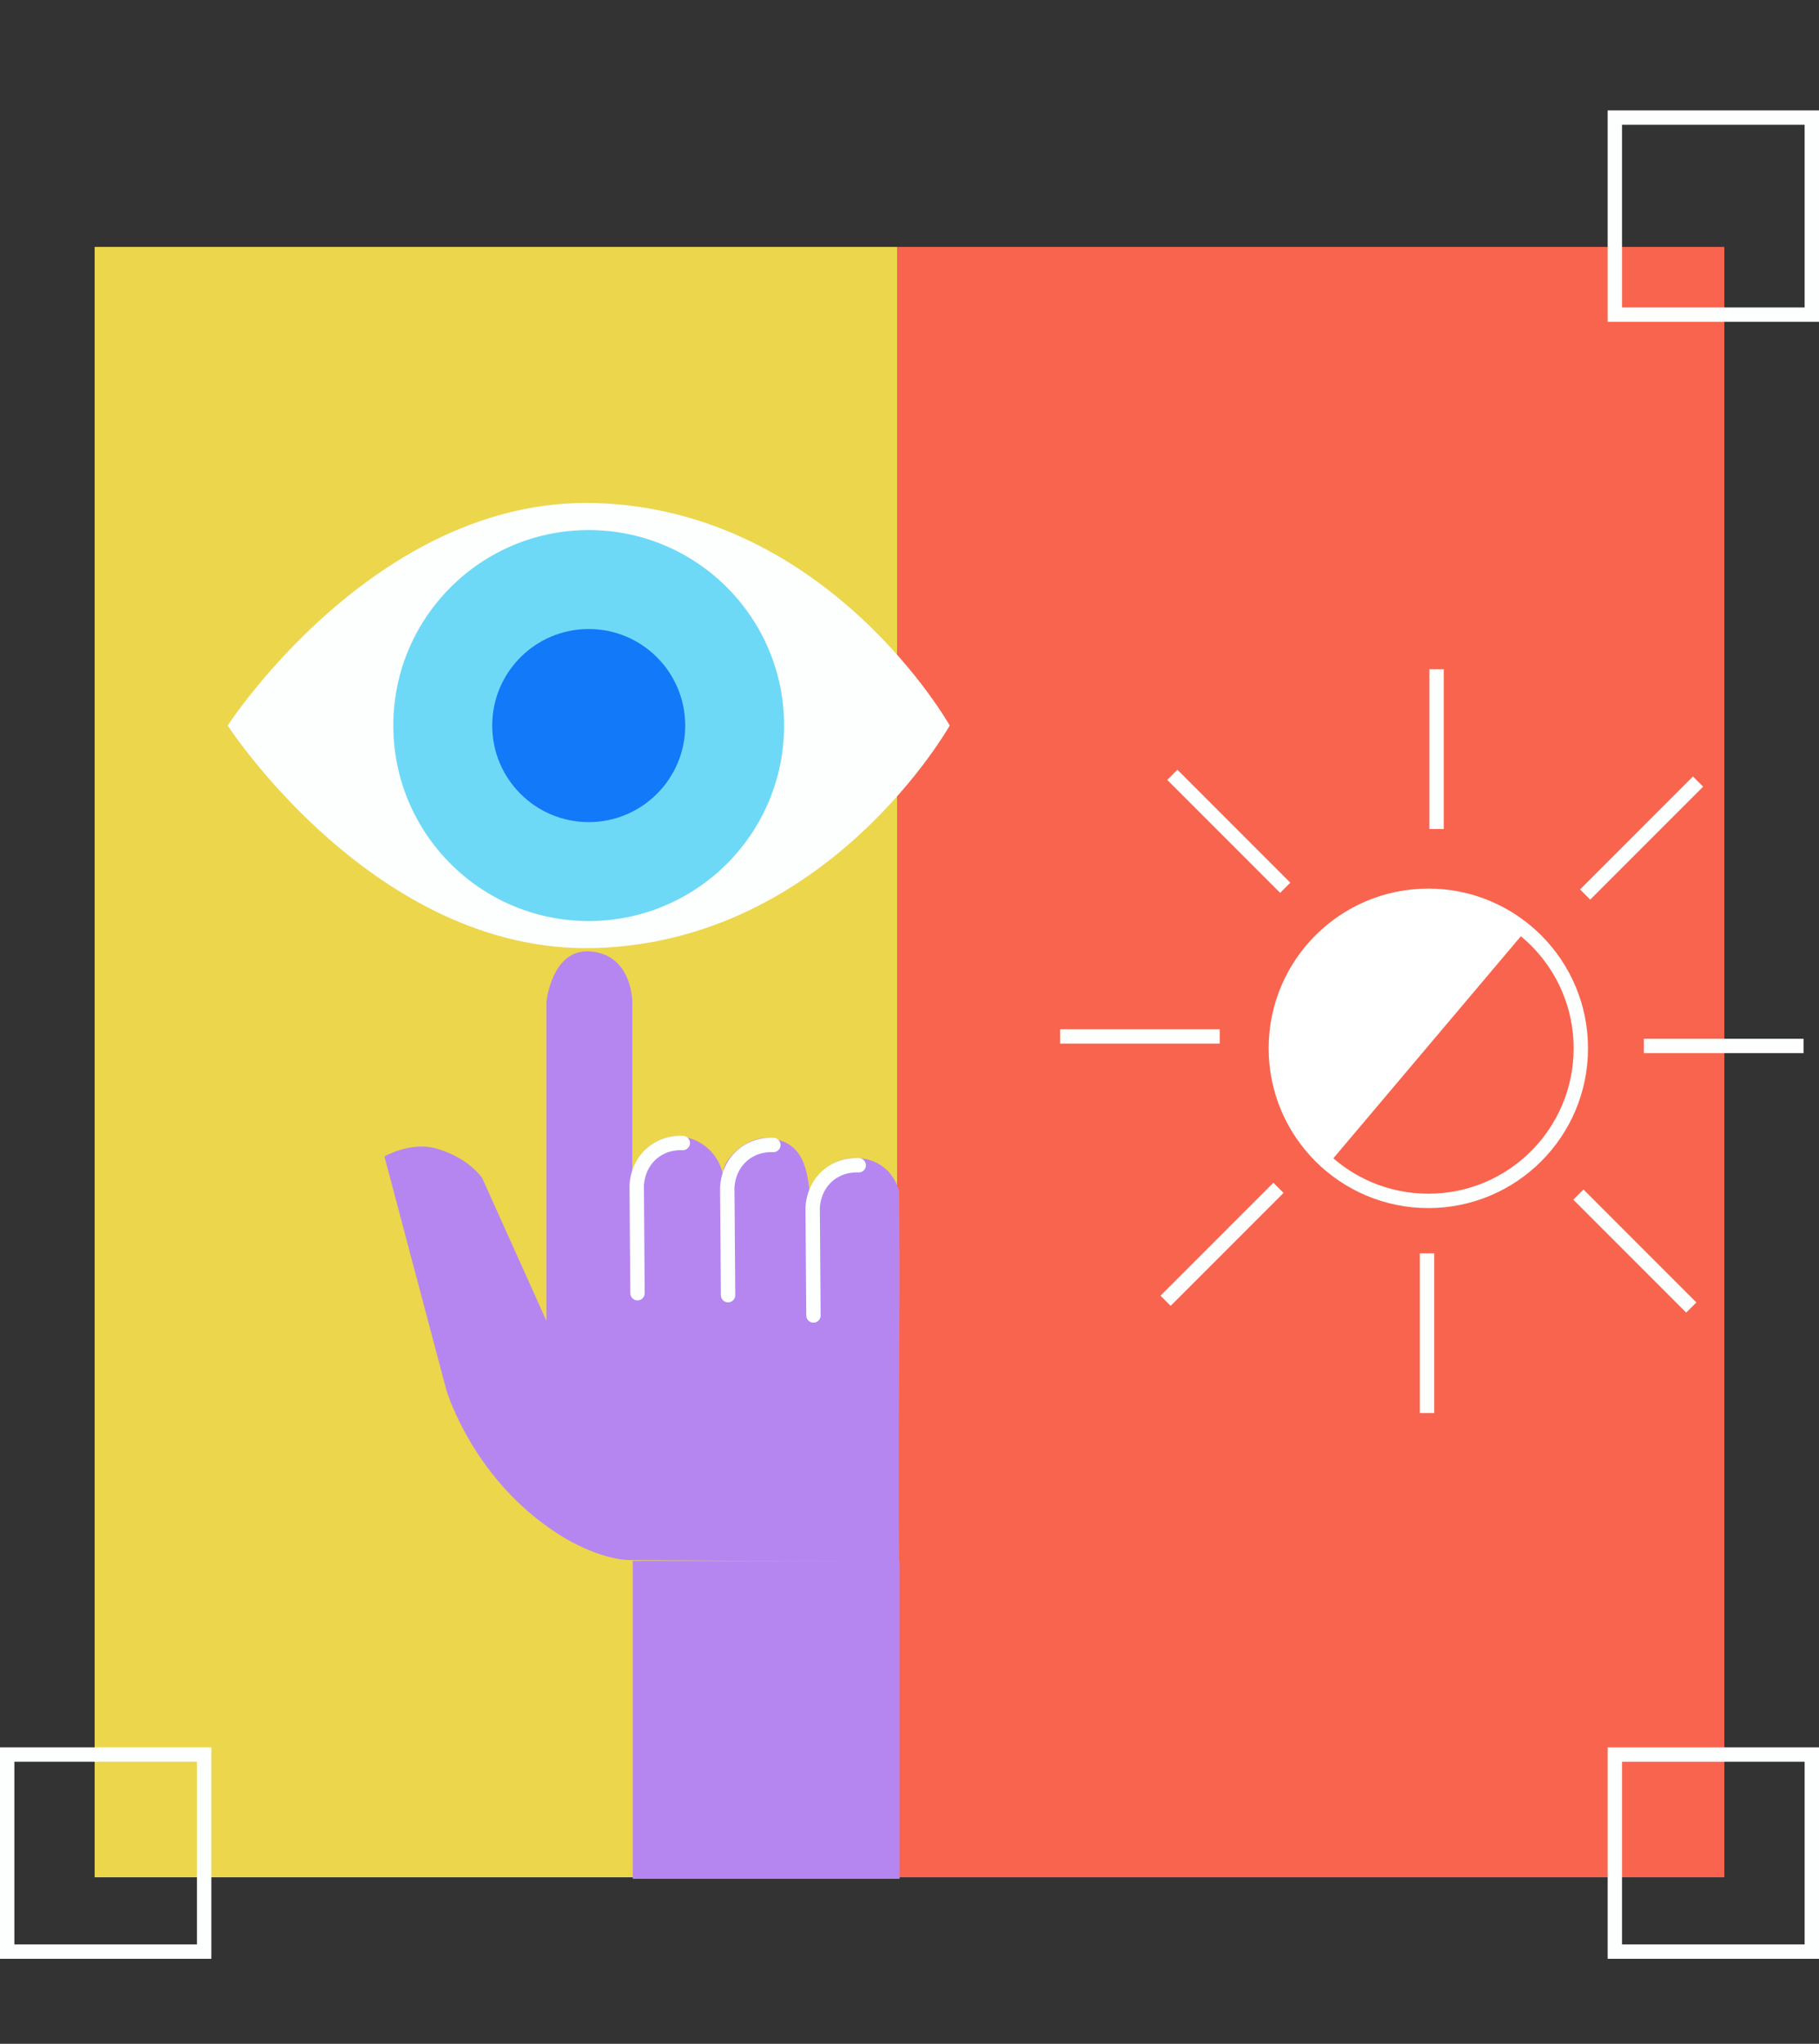
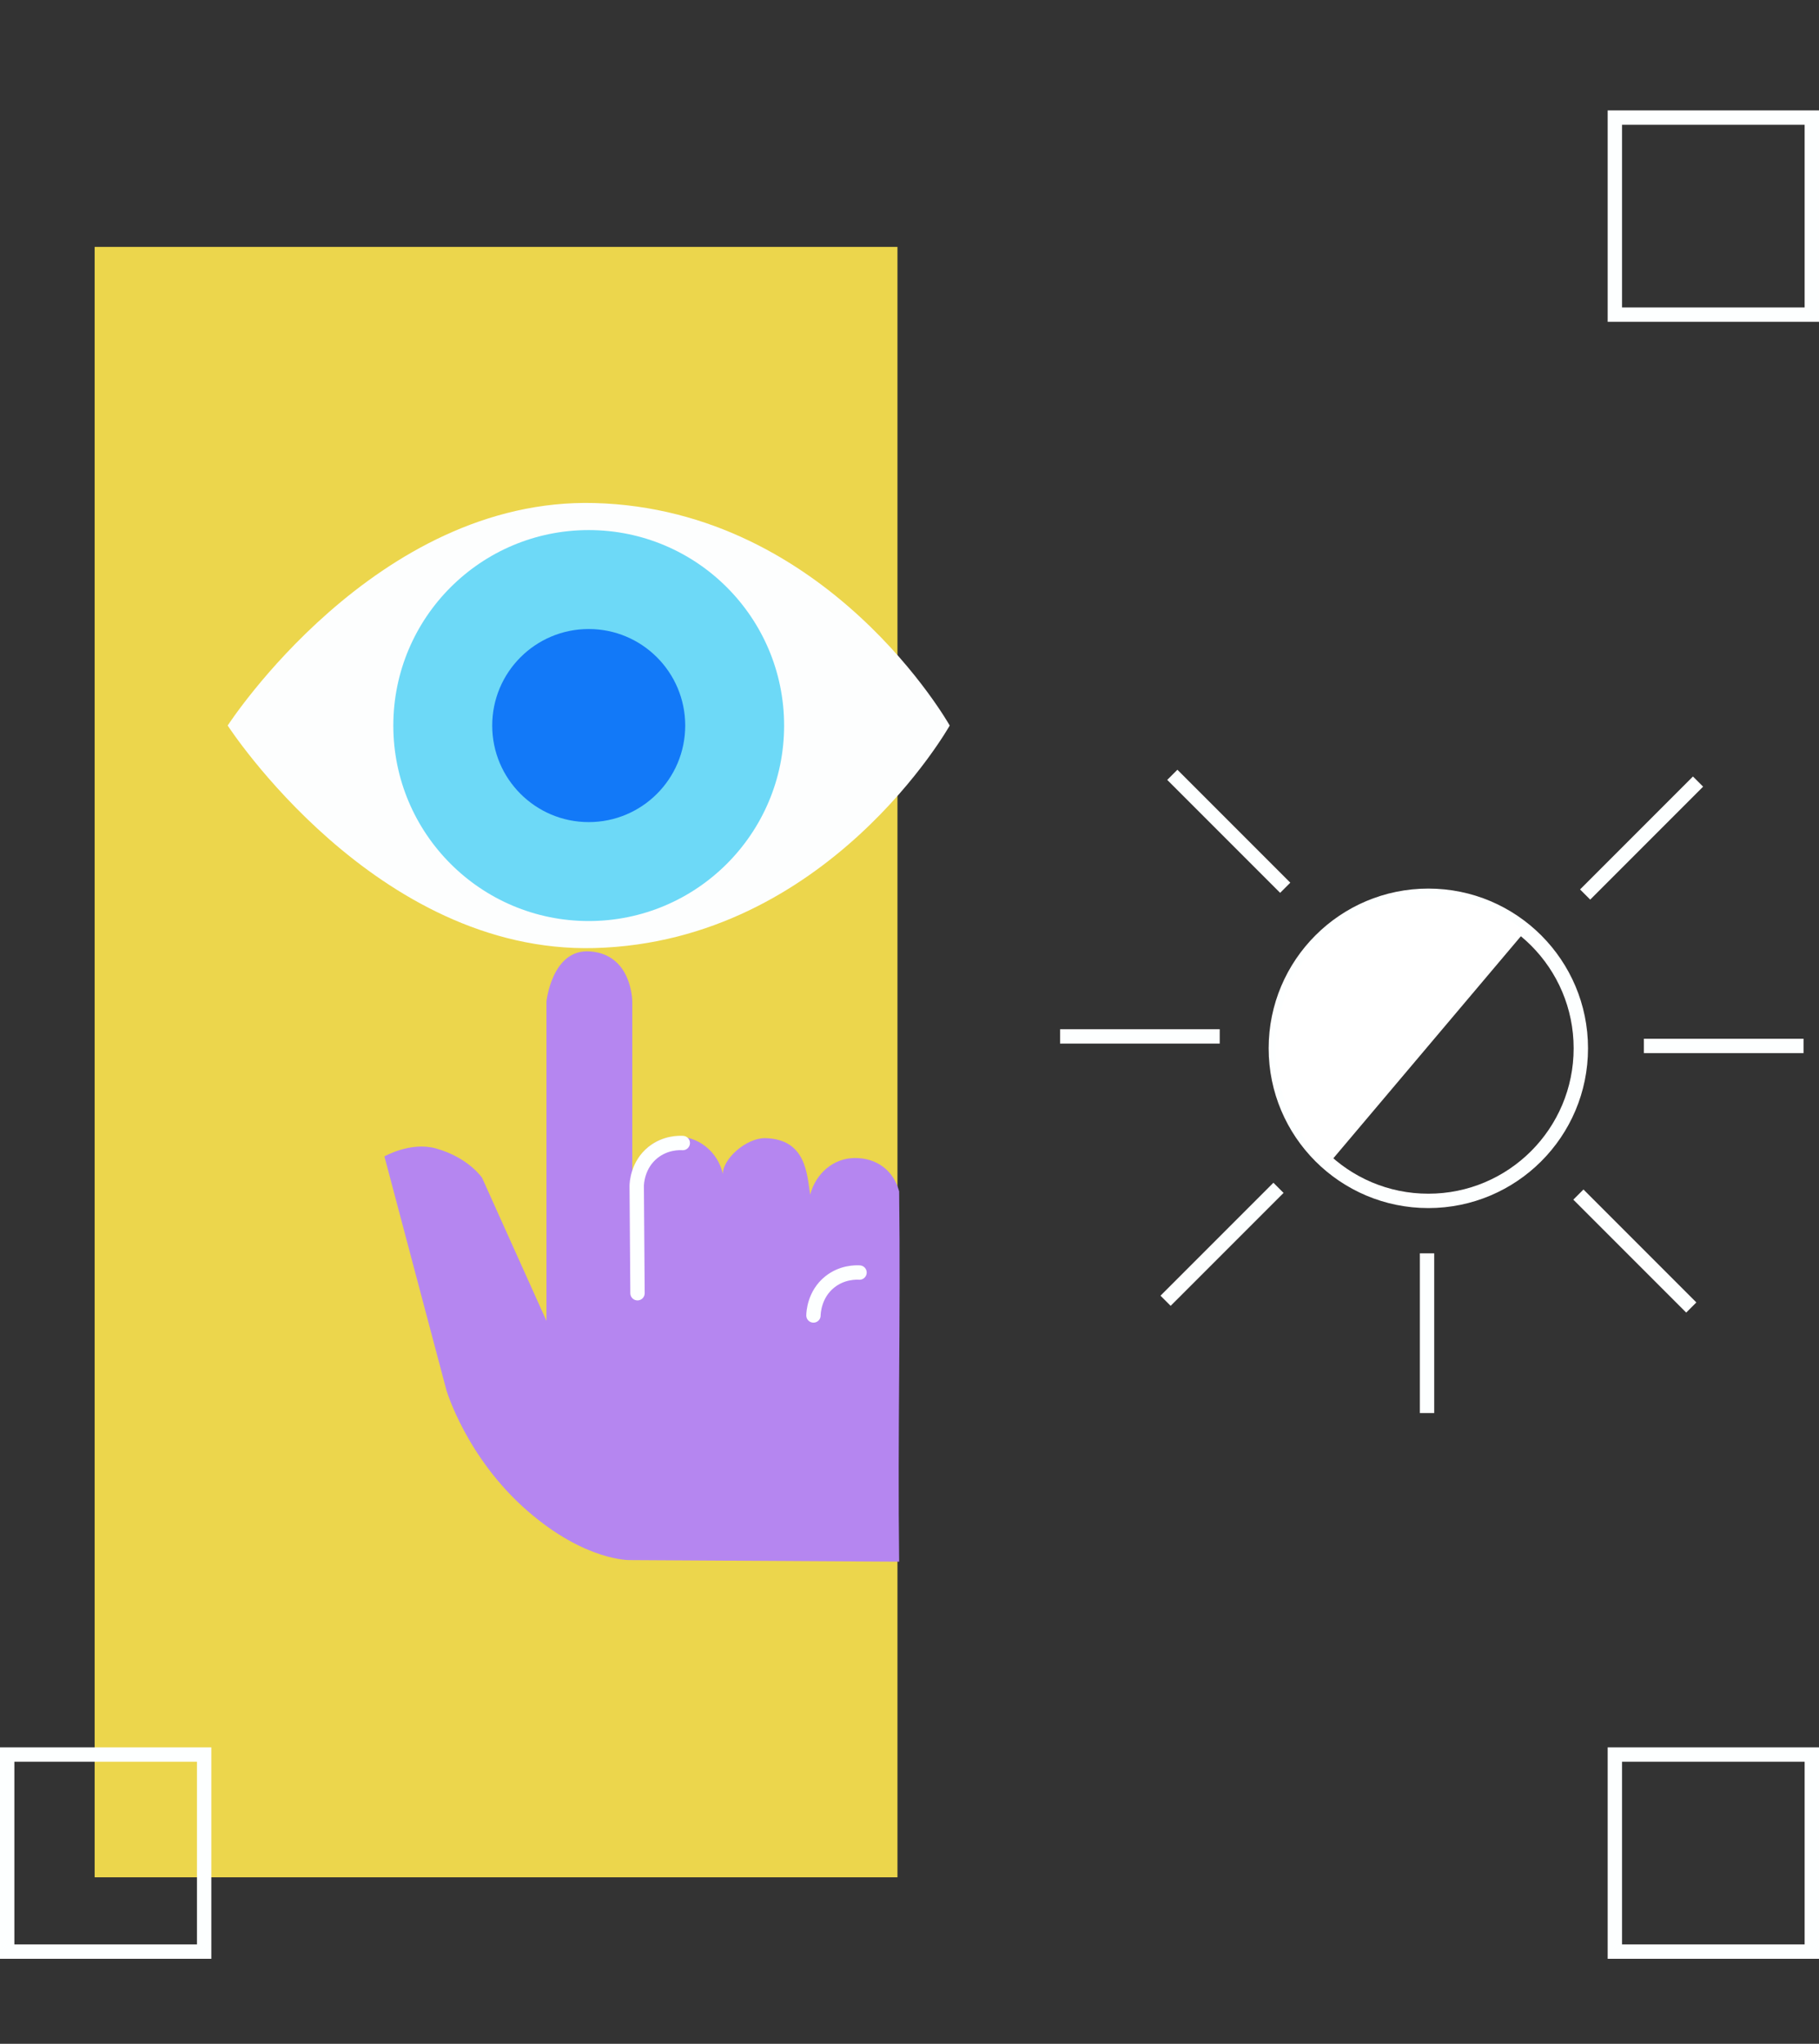
<svg xmlns="http://www.w3.org/2000/svg" id="_Слой_2" viewBox="0 0 759.84 853.38">
  <rect x="0" y="0" width="759.84" height="853.38" fill="#333333" stroke="none" />
  <defs>
    <style>.cls-1{stroke-miterlimit:10;}.cls-1,.cls-2{fill:none;stroke:#fdffff;stroke-width:6px;}.cls-3{fill:#f9644e;}.cls-4{fill:#ecd64c;}.cls-5{fill:#fff;}.cls-6{fill:#fdfefe;}.cls-7{fill:#b586f0;}.cls-8{fill:#1279f8;}.cls-9{fill:#6dd9f7;}.cls-2{stroke-linecap:round;stroke-linejoin:round;}</style>
  </defs>
  <g id="Layer_3">
    <rect class="cls-4" x="39.54" y="103.09" width="335.35" height="680.76" />
-     <rect class="cls-3" x="374.89" y="103.09" width="345.41" height="680.76" />
    <rect class="cls-1" x="674.56" y="49.1" width="82.28" height="82.28" />
    <rect class="cls-1" x="3" y="732.6" width="82.28" height="82.28" />
    <rect class="cls-1" x="674.56" y="732.6" width="82.28" height="82.28" />
    <circle class="cls-1" cx="596.65" cy="437.72" r="63.7" />
    <path class="cls-5" d="m637.11,388.78l-82.22,97.31c-12.1-10.5-20.27-25.54-21.72-42.77-2.95-35.06,23.08-65.87,58.14-68.81,17.23-1.45,33.42,4.1,45.79,14.27Z" />
-     <line class="cls-1" x1="600.09" y1="346.14" x2="600.09" y2="279.45" />
    <line class="cls-1" x1="536.87" y1="370.68" x2="489.71" y2="323.52" />
    <line class="cls-1" x1="509.51" y1="432.74" x2="442.82" y2="432.74" />
    <line class="cls-1" x1="534.05" y1="495.97" x2="486.89" y2="543.12" />
    <line class="cls-1" x1="596.11" y1="523.32" x2="596.11" y2="590.01" />
    <line class="cls-1" x1="659.33" y1="498.78" x2="706.49" y2="545.94" />
    <line class="cls-1" x1="686.69" y1="436.72" x2="753.38" y2="436.72" />
    <line class="cls-1" x1="662.15" y1="373.5" x2="709.31" y2="326.34" />
    <path class="cls-7" d="m375.58,652.06l-112.37-.66s-18.56.62-42.91-20.57c-25.55-22.23-33.84-50.43-33.84-50.43l-25.88-97.55s10.95-6.3,21.57-3.32c13.64,3.84,19.24,12.28,19.24,12.28l26.88,59.72v-133.38s2.29-22.11,18.25-20.9c17.59,1.33,17.59,20.9,17.59,20.9v71.67c2-8.61,9.4-14.84,17.91-15.26,9.28-.46,17.85,6.12,19.91,15.59.06-6.3,9.68-14.93,17.59-14.93,17.25.33,17.55,15.03,18.91,23.56,2.34-8.73,9.59-15.19,18.58-15.26,9.11-.07,16.21,5.09,18.58,13.94.66,54.08-.66,100.53,0,154.62Z" />
    <path class="cls-2" d="m266.3,539.97l-.33-44.79c.02-1.11.32-8.8,6.8-13.99,5.19-4.15,10.97-4.01,12.44-3.93" />
-     <path class="cls-2" d="m304.13,540.79l-.33-44.79c.02-1.11.32-8.8,6.8-13.99,5.19-4.15,10.97-4.01,12.44-3.93" />
-     <path class="cls-2" d="m339.8,549.26l-.33-44.79c.02-1.11.32-8.8,6.8-13.99,5.19-4.15,10.97-4.01,12.44-3.93" />
-     <rect class="cls-7" x="264.31" y="651.73" width="111.48" height="132.75" />
+     <path class="cls-2" d="m339.8,549.26c.02-1.11.32-8.8,6.8-13.99,5.19-4.15,10.97-4.01,12.44-3.93" />
    <path class="cls-6" d="m396.72,302.94s-50.77,90.25-148.32,92.91c-91.55,2.49-153.29-92.91-153.29-92.91,0,0,61.74-95.39,153.29-92.9,97.55,2.65,148.32,92.9,148.32,92.9Z" />
    <circle class="cls-9" cx="245.92" cy="302.95" r="81.62" />
    <circle class="cls-8" cx="245.92" cy="302.95" r="40.31" />
  </g>
</svg>